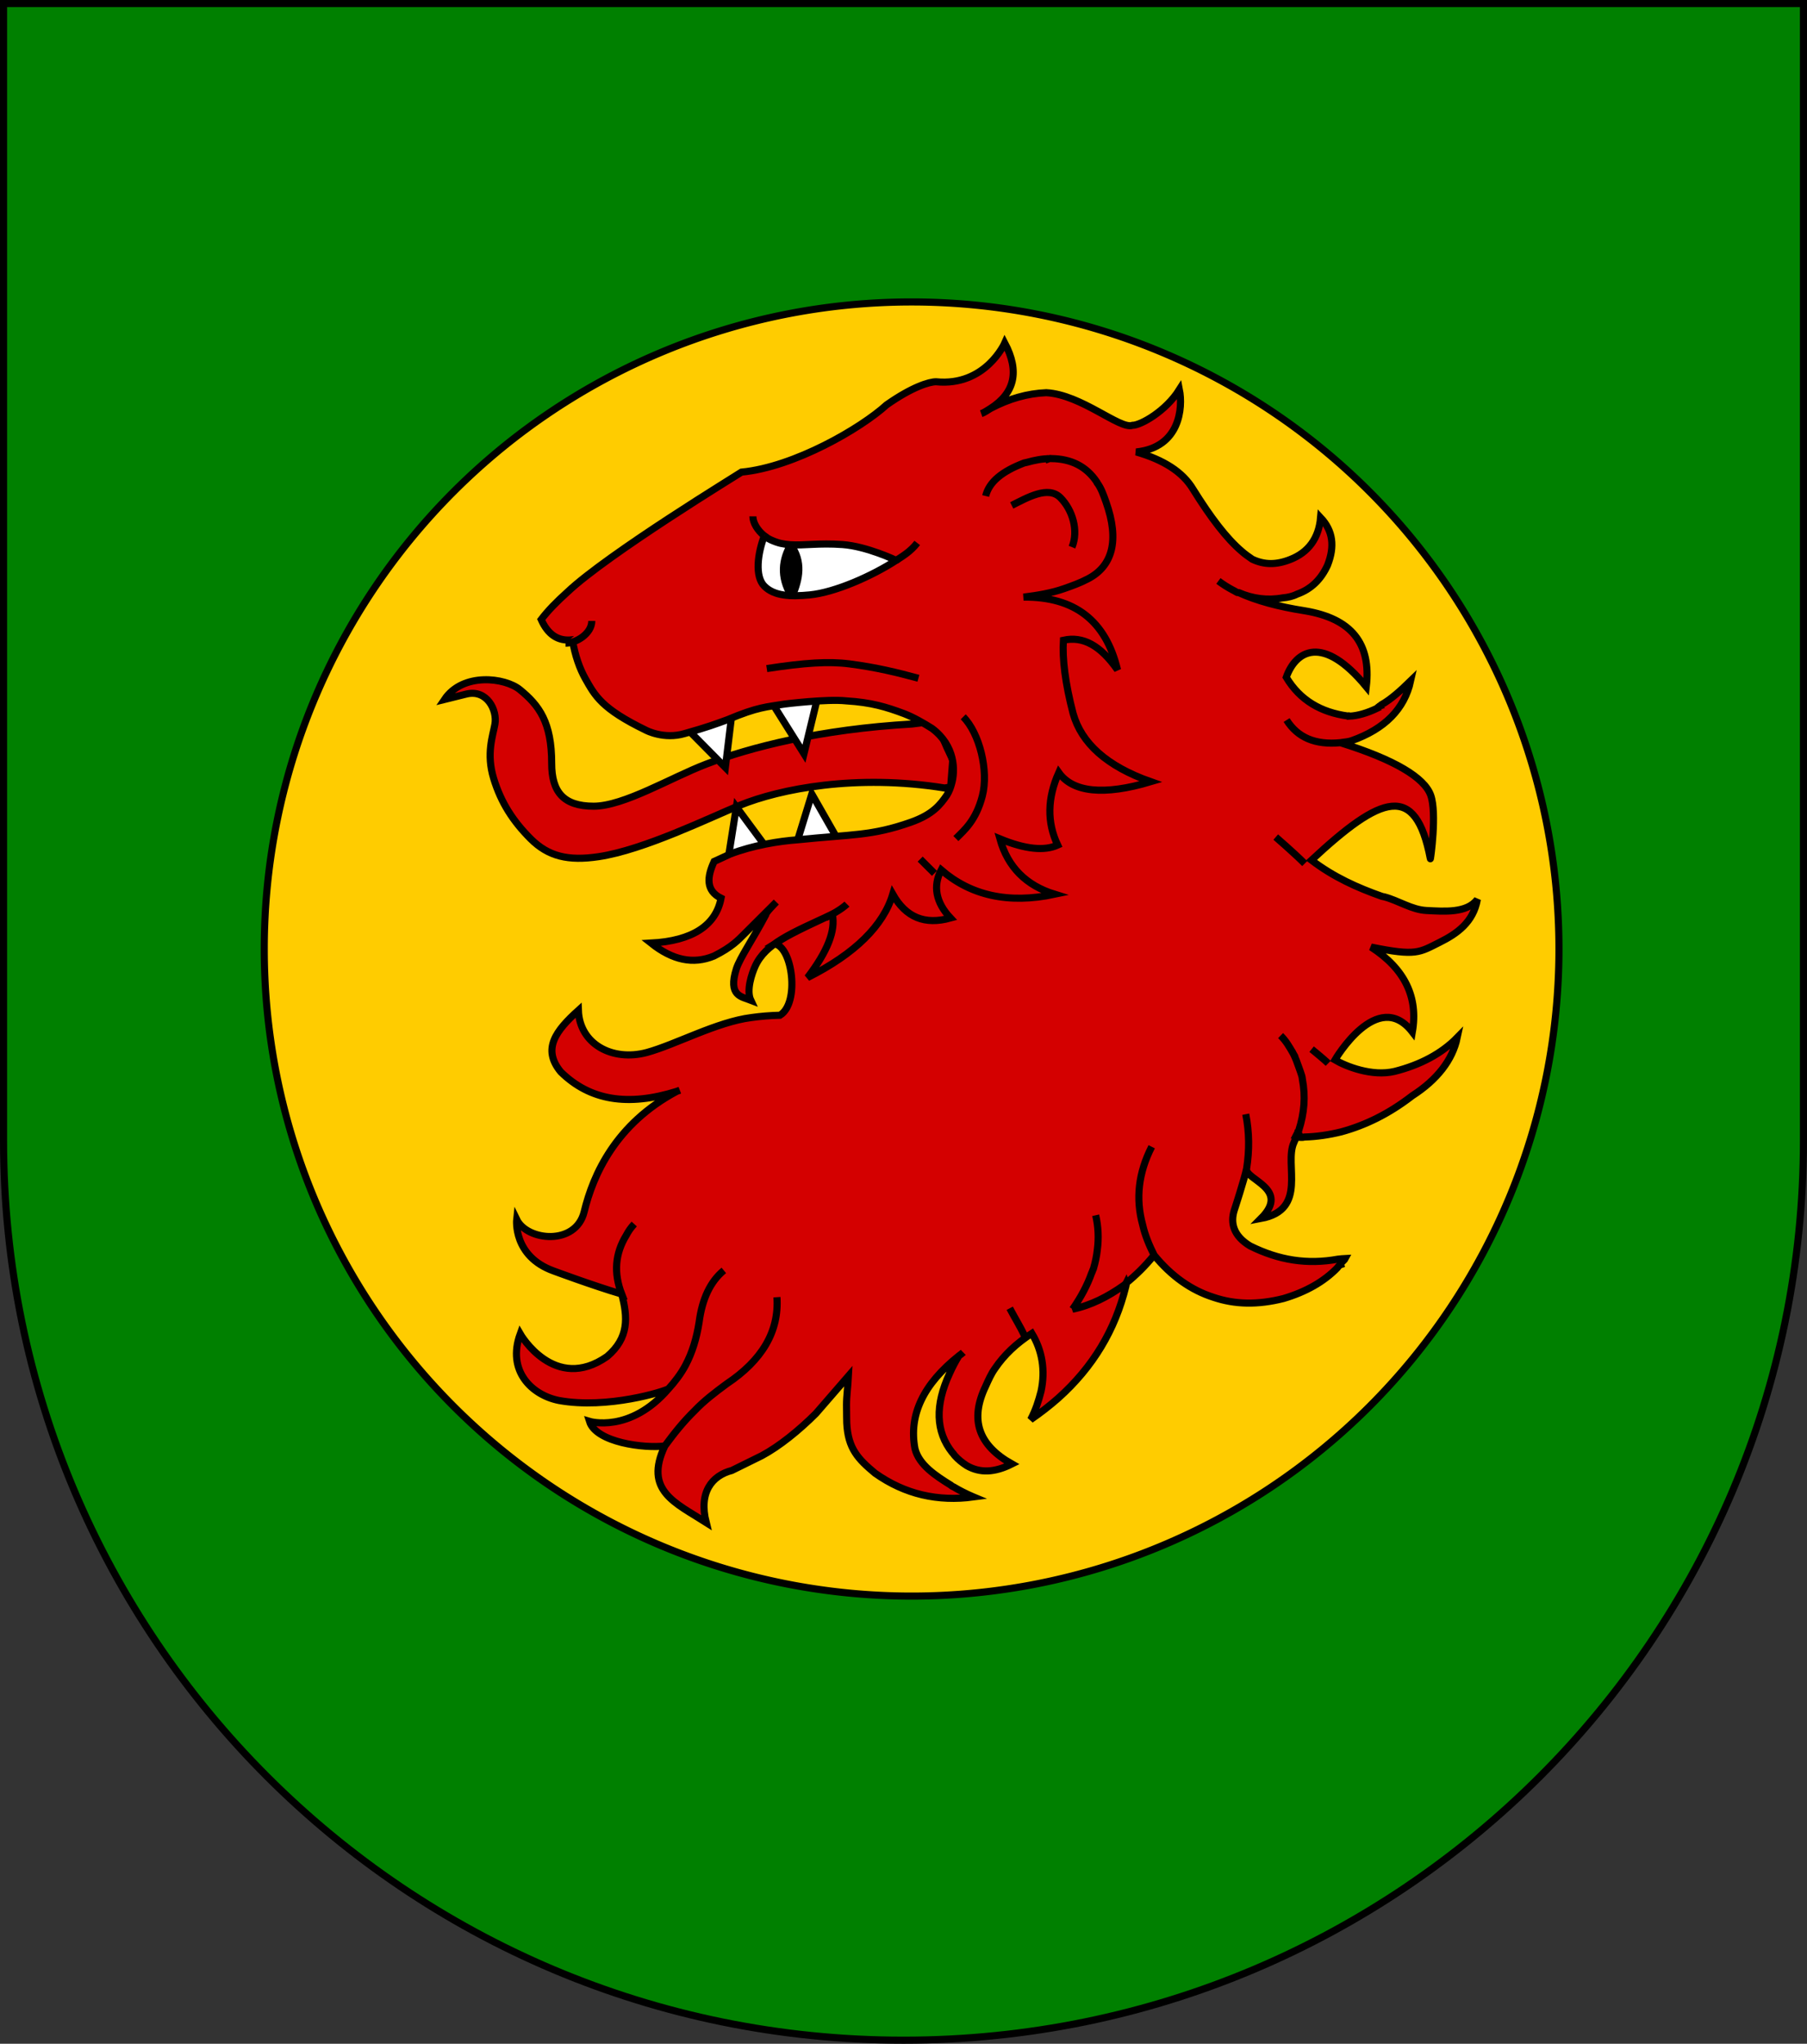
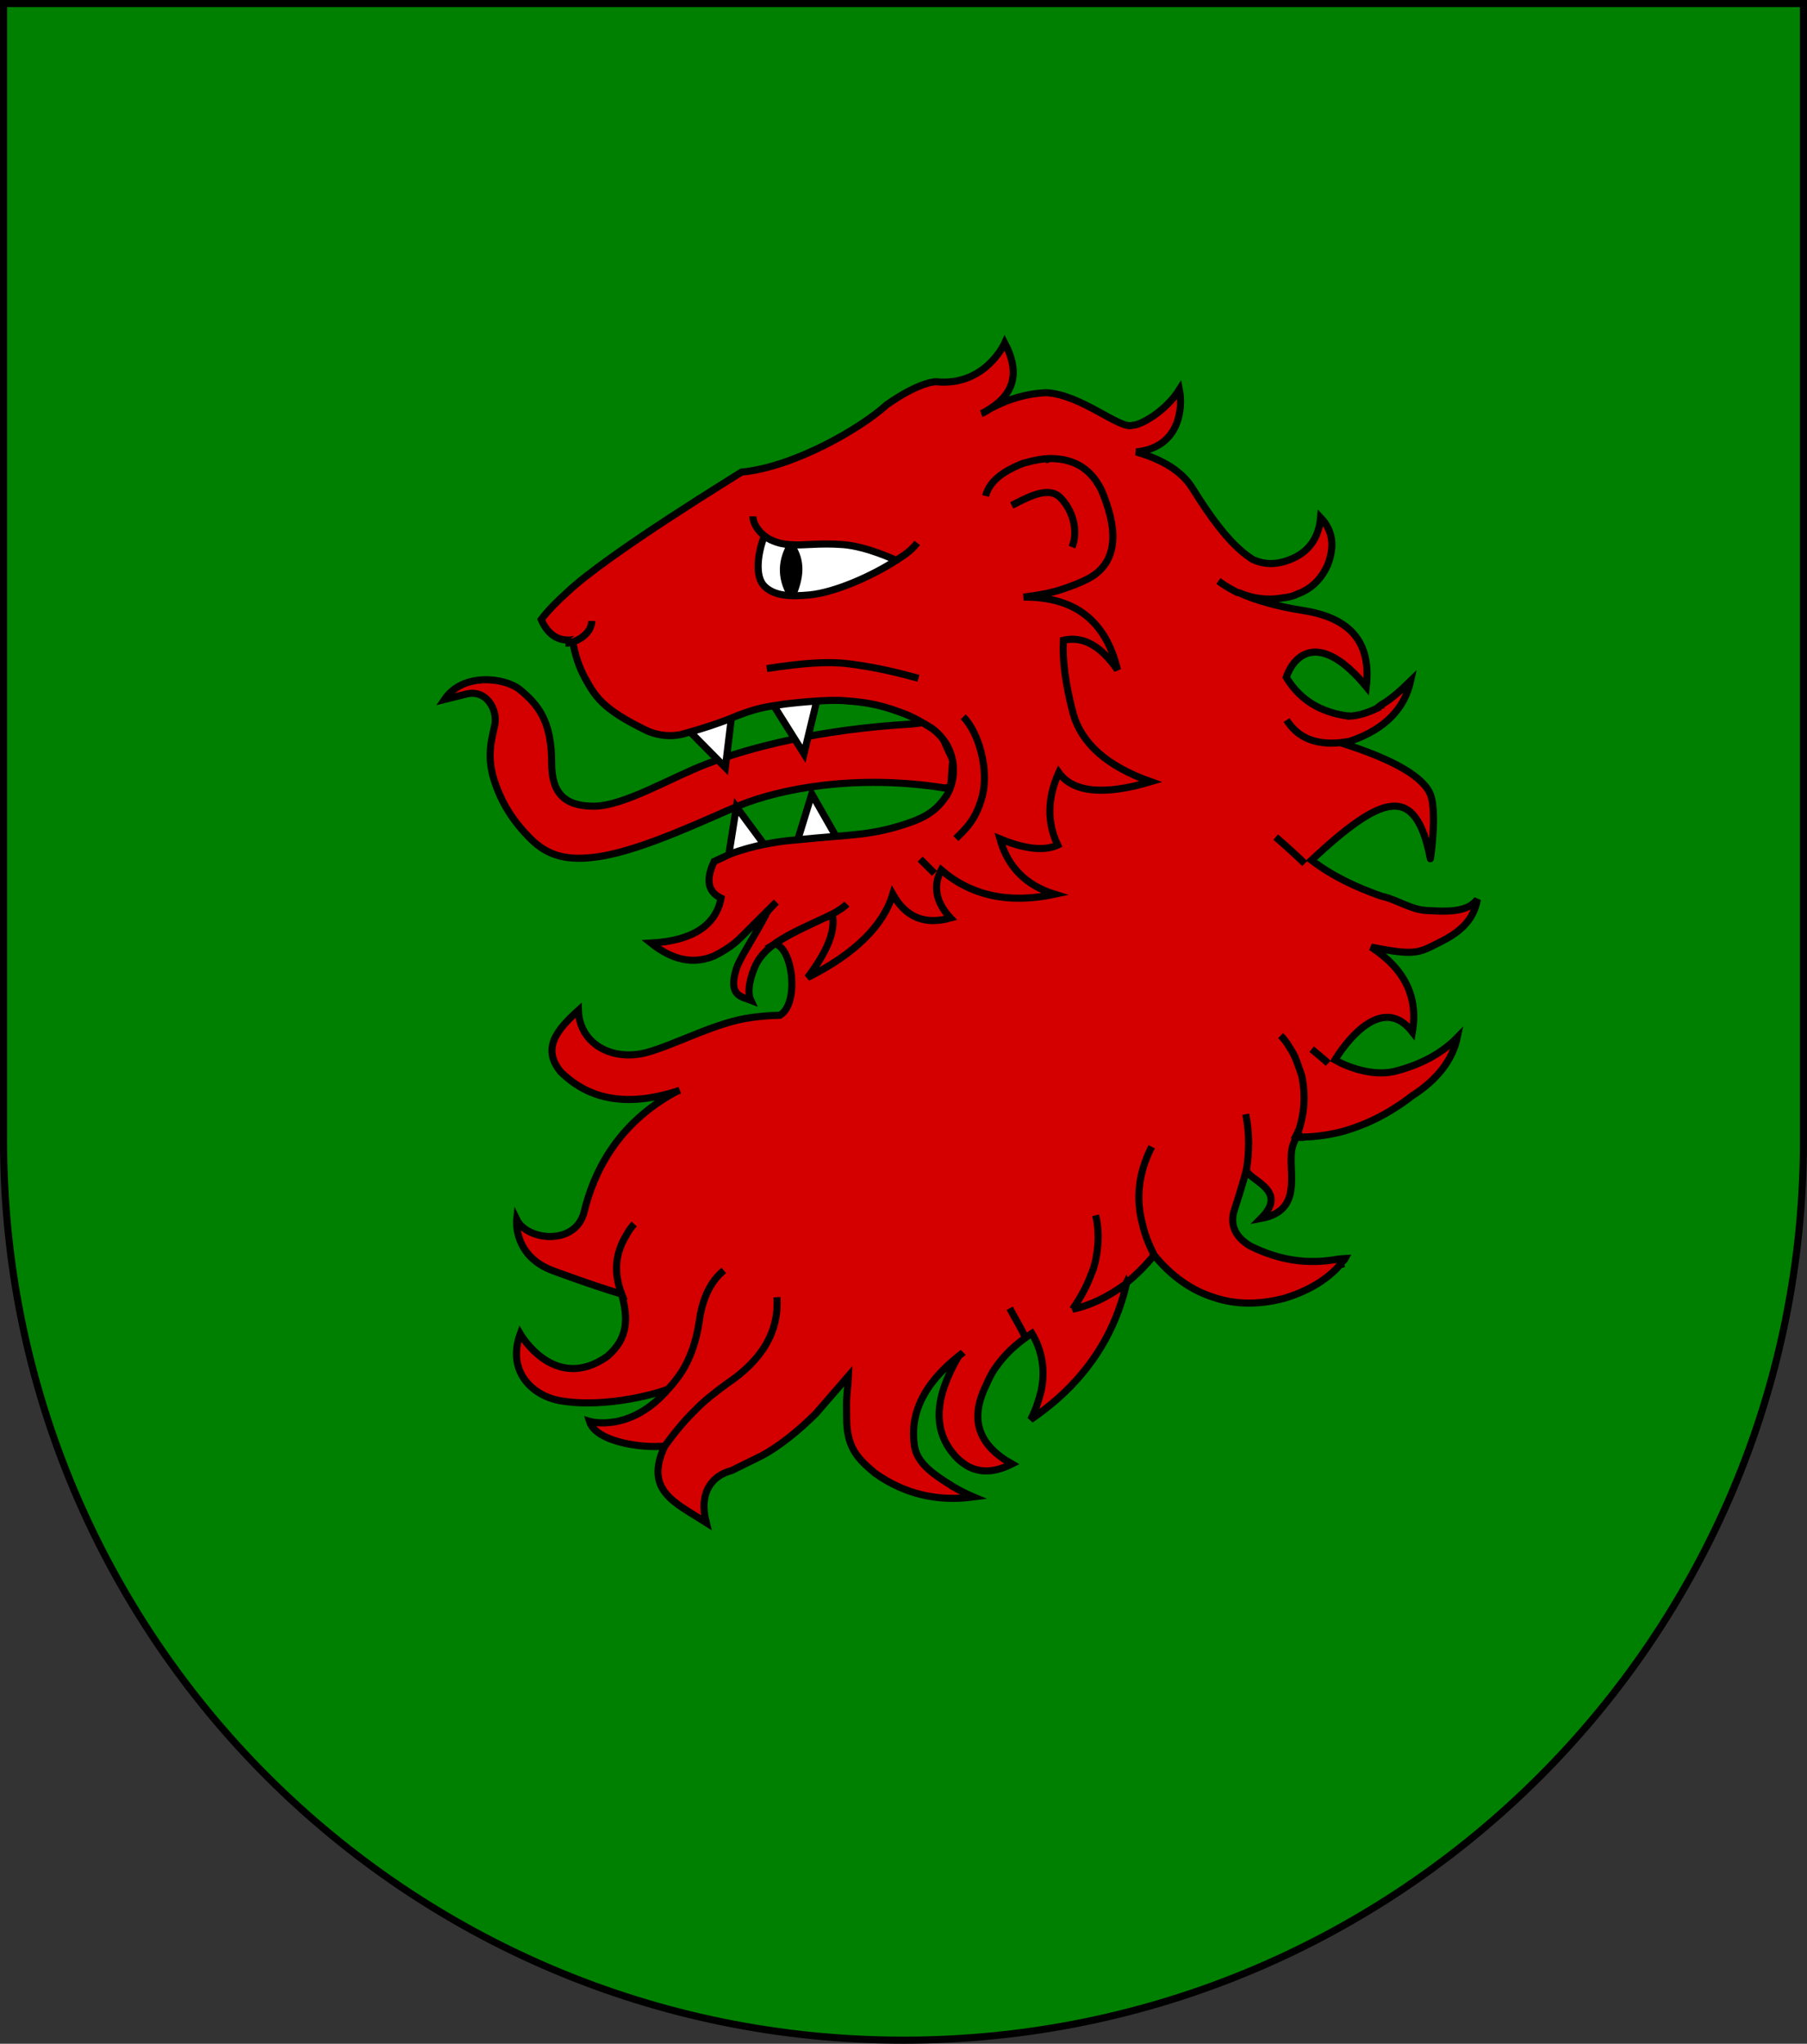
<svg xmlns="http://www.w3.org/2000/svg" xmlns:ns1="http://www.inkscape.org/namespaces/inkscape" xmlns:ns2="http://sodipodi.sourceforge.net/DTD/sodipodi-0.dtd" xmlns:ns3="http://ns.adobe.com/AdobeIllustrator/10.0/" width="763" height="863" id="svg2" version="1.1" ns1:version="0.46" ns2:docname="Wappen Familie Bregelsaum-Berg.svg" ns2:version="0.32" ns1:output_extension="org.inkscape.output.svg.inkscape">
  <rect width="100%" height="100%" fill="#333333" stroke="none" />
  <defs id="defs4">
    <ns1:perspective ns2:type="inkscape:persp3d" ns1:vp_x="0 : 526.18109 : 1" ns1:vp_y="0 : 1000 : 0" ns1:vp_z="744.09448 : 526.18109 : 1" ns1:persp3d-origin="372.04724 : 350.78739 : 1" id="perspective10" />
    <ns1:perspective id="perspective2828" ns1:persp3d-origin="0.5 : 0.33333333 : 1" ns1:vp_z="1 : 0.5 : 1" ns1:vp_y="0 : 1000 : 0" ns1:vp_x="0 : 0.5 : 1" ns2:type="inkscape:persp3d" />
    <ns1:perspective id="perspective2828-7" ns1:persp3d-origin="0.5 : 0.33333333 : 1" ns1:vp_z="1 : 0.5 : 1" ns1:vp_y="0 : 1000 : 0" ns1:vp_x="0 : 0.5 : 1" ns2:type="inkscape:persp3d" />
    <ns1:perspective id="perspective3640" ns1:persp3d-origin="0.5 : 0.33333333 : 1" ns1:vp_z="1 : 0.5 : 1" ns1:vp_y="0 : 1000 : 0" ns1:vp_x="0 : 0.5 : 1" ns2:type="inkscape:persp3d" />
    <ns1:perspective id="perspective3670" ns1:persp3d-origin="0.5 : 0.33333333 : 1" ns1:vp_z="1 : 0.5 : 1" ns1:vp_y="0 : 1000 : 0" ns1:vp_x="0 : 0.5 : 1" ns2:type="inkscape:persp3d" />
    <ns1:perspective id="perspective3693" ns1:persp3d-origin="0.5 : 0.33333333 : 1" ns1:vp_z="1 : 0.5 : 1" ns1:vp_y="0 : 1000 : 0" ns1:vp_x="0 : 0.5 : 1" ns2:type="inkscape:persp3d" />
    <ns1:perspective id="perspective3720" ns1:persp3d-origin="0.5 : 0.33333333 : 1" ns1:vp_z="1 : 0.5 : 1" ns1:vp_y="0 : 1000 : 0" ns1:vp_x="0 : 0.5 : 1" ns2:type="inkscape:persp3d" />
    <ns1:perspective id="perspective3747" ns1:persp3d-origin="0.5 : 0.33333333 : 1" ns1:vp_z="1 : 0.5 : 1" ns1:vp_y="0 : 1000 : 0" ns1:vp_x="0 : 0.5 : 1" ns2:type="inkscape:persp3d" />
    <ns1:perspective id="perspective3763" ns1:persp3d-origin="0.5 : 0.33333333 : 1" ns1:vp_z="1 : 0.5 : 1" ns1:vp_y="0 : 1000 : 0" ns1:vp_x="0 : 0.5 : 1" ns2:type="inkscape:persp3d" />
    <ns1:perspective id="perspective3792" ns1:persp3d-origin="0.5 : 0.33333333 : 1" ns1:vp_z="1 : 0.5 : 1" ns1:vp_y="0 : 1000 : 0" ns1:vp_x="0 : 0.5 : 1" ns2:type="inkscape:persp3d" />
    <ns1:perspective id="perspective3814" ns1:persp3d-origin="0.5 : 0.33333333 : 1" ns1:vp_z="1 : 0.5 : 1" ns1:vp_y="0 : 1000 : 0" ns1:vp_x="0 : 0.5 : 1" ns2:type="inkscape:persp3d" />
    <ns1:perspective id="perspective3841" ns1:persp3d-origin="0.5 : 0.33333333 : 1" ns1:vp_z="1 : 0.5 : 1" ns1:vp_y="0 : 1000 : 0" ns1:vp_x="0 : 0.5 : 1" ns2:type="inkscape:persp3d" />
    <ns1:perspective id="perspective3841-5" ns1:persp3d-origin="0.5 : 0.33333333 : 1" ns1:vp_z="1 : 0.5 : 1" ns1:vp_y="0 : 1000 : 0" ns1:vp_x="0 : 0.5 : 1" ns2:type="inkscape:persp3d" />
    <ns1:perspective id="perspective3872" ns1:persp3d-origin="0.5 : 0.33333333 : 1" ns1:vp_z="1 : 0.5 : 1" ns1:vp_y="0 : 1000 : 0" ns1:vp_x="0 : 0.5 : 1" ns2:type="inkscape:persp3d" />
    <ns1:perspective id="perspective3898" ns1:persp3d-origin="0.5 : 0.33333333 : 1" ns1:vp_z="1 : 0.5 : 1" ns1:vp_y="0 : 1000 : 0" ns1:vp_x="0 : 0.5 : 1" ns2:type="inkscape:persp3d" />
    <ns1:perspective id="perspective3920" ns1:persp3d-origin="0.5 : 0.33333333 : 1" ns1:vp_z="1 : 0.5 : 1" ns1:vp_y="0 : 1000 : 0" ns1:vp_x="0 : 0.5 : 1" ns2:type="inkscape:persp3d" />
    <ns1:perspective id="perspective2860" ns1:persp3d-origin="0.5 : 0.33333333 : 1" ns1:vp_z="1 : 0.5 : 1" ns1:vp_y="0 : 1000 : 0" ns1:vp_x="0 : 0.5 : 1" ns2:type="inkscape:persp3d" />
    <ns1:perspective id="perspective3672" ns1:persp3d-origin="0.5 : 0.33333333 : 1" ns1:vp_z="1 : 0.5 : 1" ns1:vp_y="0 : 1000 : 0" ns1:vp_x="0 : 0.5 : 1" ns2:type="inkscape:persp3d" />
    <ns1:perspective id="perspective3695" ns1:persp3d-origin="0.5 : 0.33333333 : 1" ns1:vp_z="1 : 0.5 : 1" ns1:vp_y="0 : 1000 : 0" ns1:vp_x="0 : 0.5 : 1" ns2:type="inkscape:persp3d" />
    <ns1:perspective id="perspective3261" ns1:persp3d-origin="0.5 : 0.33333333 : 1" ns1:vp_z="1 : 0.5 : 1" ns1:vp_y="0 : 1000 : 0" ns1:vp_x="0 : 0.5 : 1" ns2:type="inkscape:persp3d" />
    <ns1:perspective id="perspective2828-1" ns1:persp3d-origin="0.5 : 0.33333333 : 1" ns1:vp_z="1 : 0.5 : 1" ns1:vp_y="0 : 1000 : 0" ns1:vp_x="0 : 0.5 : 1" ns2:type="inkscape:persp3d" />
    <ns1:perspective id="perspective3652" ns1:persp3d-origin="0.5 : 0.33333333 : 1" ns1:vp_z="1 : 0.5 : 1" ns1:vp_y="0 : 1000 : 0" ns1:vp_x="0 : 0.5 : 1" ns2:type="inkscape:persp3d" />
    <ns1:perspective id="perspective3652-2" ns1:persp3d-origin="0.5 : 0.33333333 : 1" ns1:vp_z="1 : 0.5 : 1" ns1:vp_y="0 : 1000 : 0" ns1:vp_x="0 : 0.5 : 1" ns2:type="inkscape:persp3d" />
    <ns1:perspective id="perspective3652-5" ns1:persp3d-origin="0.5 : 0.33333333 : 1" ns1:vp_z="1 : 0.5 : 1" ns1:vp_y="0 : 1000 : 0" ns1:vp_x="0 : 0.5 : 1" ns2:type="inkscape:persp3d" />
    <ns1:perspective id="perspective3727" ns1:persp3d-origin="0.5 : 0.33333333 : 1" ns1:vp_z="1 : 0.5 : 1" ns1:vp_y="0 : 1000 : 0" ns1:vp_x="0 : 0.5 : 1" ns2:type="inkscape:persp3d" />
    <ns1:perspective id="perspective3843" ns1:persp3d-origin="0.5 : 0.33333333 : 1" ns1:vp_z="1 : 0.5 : 1" ns1:vp_y="0 : 1000 : 0" ns1:vp_x="0 : 0.5 : 1" ns2:type="inkscape:persp3d" />
    <ns1:perspective id="perspective3970" ns1:persp3d-origin="0.5 : 0.33333333 : 1" ns1:vp_z="1 : 0.5 : 1" ns1:vp_y="0 : 1000 : 0" ns1:vp_x="0 : 0.5 : 1" ns2:type="inkscape:persp3d" />
    <ns1:perspective id="perspective4007" ns1:persp3d-origin="0.5 : 0.33333333 : 1" ns1:vp_z="1 : 0.5 : 1" ns1:vp_y="0 : 1000 : 0" ns1:vp_x="0 : 0.5 : 1" ns2:type="inkscape:persp3d" />
    <ns1:perspective id="perspective4062" ns1:persp3d-origin="0.5 : 0.33333333 : 1" ns1:vp_z="1 : 0.5 : 1" ns1:vp_y="0 : 1000 : 0" ns1:vp_x="0 : 0.5 : 1" ns2:type="inkscape:persp3d" />
    <ns1:perspective id="perspective4153" ns1:persp3d-origin="0.5 : 0.33333333 : 1" ns1:vp_z="1 : 0.5 : 1" ns1:vp_y="0 : 1000 : 0" ns1:vp_x="0 : 0.5 : 1" ns2:type="inkscape:persp3d" />
    <ns1:perspective id="perspective4316" ns1:persp3d-origin="0.5 : 0.33333333 : 1" ns1:vp_z="1 : 0.5 : 1" ns1:vp_y="0 : 1000 : 0" ns1:vp_x="0 : 0.5 : 1" ns2:type="inkscape:persp3d" />
    <ns1:perspective id="perspective4316-9" ns1:persp3d-origin="0.5 : 0.33333333 : 1" ns1:vp_z="1 : 0.5 : 1" ns1:vp_y="0 : 1000 : 0" ns1:vp_x="0 : 0.5 : 1" ns2:type="inkscape:persp3d" />
    <ns1:perspective id="perspective3098" ns1:persp3d-origin="0.5 : 0.33333333 : 1" ns1:vp_z="1 : 0.5 : 1" ns1:vp_y="0 : 1000 : 0" ns1:vp_x="0 : 0.5 : 1" ns2:type="inkscape:persp3d" />
    <ns1:perspective id="perspective3122" ns1:persp3d-origin="0.5 : 0.33333333 : 1" ns1:vp_z="1 : 0.5 : 1" ns1:vp_y="0 : 1000 : 0" ns1:vp_x="0 : 0.5 : 1" ns2:type="inkscape:persp3d" />
    <ns1:perspective id="perspective3146" ns1:persp3d-origin="0.5 : 0.33333333 : 1" ns1:vp_z="1 : 0.5 : 1" ns1:vp_y="0 : 1000 : 0" ns1:vp_x="0 : 0.5 : 1" ns2:type="inkscape:persp3d" />
    <ns1:perspective id="perspective3146-0" ns1:persp3d-origin="0.5 : 0.33333333 : 1" ns1:vp_z="1 : 0.5 : 1" ns1:vp_y="0 : 1000 : 0" ns1:vp_x="0 : 0.5 : 1" ns2:type="inkscape:persp3d" />
    <ns1:perspective id="perspective3177" ns1:persp3d-origin="0.5 : 0.33333333 : 1" ns1:vp_z="1 : 0.5 : 1" ns1:vp_y="0 : 1000 : 0" ns1:vp_x="0 : 0.5 : 1" ns2:type="inkscape:persp3d" />
    <ns1:perspective id="perspective3177-8" ns1:persp3d-origin="0.5 : 0.33333333 : 1" ns1:vp_z="1 : 0.5 : 1" ns1:vp_y="0 : 1000 : 0" ns1:vp_x="0 : 0.5 : 1" ns2:type="inkscape:persp3d" />
    <ns1:perspective id="perspective3208" ns1:persp3d-origin="0.5 : 0.33333333 : 1" ns1:vp_z="1 : 0.5 : 1" ns1:vp_y="0 : 1000 : 0" ns1:vp_x="0 : 0.5 : 1" ns2:type="inkscape:persp3d" />
    <ns1:perspective id="perspective3208-4" ns1:persp3d-origin="0.5 : 0.33333333 : 1" ns1:vp_z="1 : 0.5 : 1" ns1:vp_y="0 : 1000 : 0" ns1:vp_x="0 : 0.5 : 1" ns2:type="inkscape:persp3d" />
    <ns1:perspective id="perspective3208-5" ns1:persp3d-origin="0.5 : 0.33333333 : 1" ns1:vp_z="1 : 0.5 : 1" ns1:vp_y="0 : 1000 : 0" ns1:vp_x="0 : 0.5 : 1" ns2:type="inkscape:persp3d" />
    <ns1:perspective id="perspective3706" ns1:persp3d-origin="0.5 : 0.33333333 : 1" ns1:vp_z="1 : 0.5 : 1" ns1:vp_y="0 : 1000 : 0" ns1:vp_x="0 : 0.5 : 1" ns2:type="inkscape:persp3d" />
    <ns1:perspective id="perspective3728" ns1:persp3d-origin="0.5 : 0.33333333 : 1" ns1:vp_z="1 : 0.5 : 1" ns1:vp_y="0 : 1000 : 0" ns1:vp_x="0 : 0.5 : 1" ns2:type="inkscape:persp3d" />
    <ns1:perspective id="perspective3750" ns1:persp3d-origin="0.5 : 0.33333333 : 1" ns1:vp_z="1 : 0.5 : 1" ns1:vp_y="0 : 1000 : 0" ns1:vp_x="0 : 0.5 : 1" ns2:type="inkscape:persp3d" />
    <ns1:perspective id="perspective3778" ns1:persp3d-origin="0.5 : 0.33333333 : 1" ns1:vp_z="1 : 0.5 : 1" ns1:vp_y="0 : 1000 : 0" ns1:vp_x="0 : 0.5 : 1" ns2:type="inkscape:persp3d" />
    <ns1:perspective id="perspective3800" ns1:persp3d-origin="0.5 : 0.33333333 : 1" ns1:vp_z="1 : 0.5 : 1" ns1:vp_y="0 : 1000 : 0" ns1:vp_x="0 : 0.5 : 1" ns2:type="inkscape:persp3d" />
    <ns1:perspective id="perspective3837" ns1:persp3d-origin="0.5 : 0.33333333 : 1" ns1:vp_z="1 : 0.5 : 1" ns1:vp_y="0 : 1000 : 0" ns1:vp_x="0 : 0.5 : 1" ns2:type="inkscape:persp3d" />
    <ns1:perspective id="perspective3904" ns1:persp3d-origin="0.5 : 0.33333333 : 1" ns1:vp_z="1 : 0.5 : 1" ns1:vp_y="0 : 1000 : 0" ns1:vp_x="0 : 0.5 : 1" ns2:type="inkscape:persp3d" />
    <ns1:perspective id="perspective3904-4" ns1:persp3d-origin="0.5 : 0.33333333 : 1" ns1:vp_z="1 : 0.5 : 1" ns1:vp_y="0 : 1000 : 0" ns1:vp_x="0 : 0.5 : 1" ns2:type="inkscape:persp3d" />
    <ns1:perspective id="perspective3904-3" ns1:persp3d-origin="0.5 : 0.33333333 : 1" ns1:vp_z="1 : 0.5 : 1" ns1:vp_y="0 : 1000 : 0" ns1:vp_x="0 : 0.5 : 1" ns2:type="inkscape:persp3d" />
    <ns1:perspective id="perspective3953" ns1:persp3d-origin="0.5 : 0.33333333 : 1" ns1:vp_z="1 : 0.5 : 1" ns1:vp_y="0 : 1000 : 0" ns1:vp_x="0 : 0.5 : 1" ns2:type="inkscape:persp3d" />
    <ns1:perspective id="perspective3975" ns1:persp3d-origin="0.5 : 0.33333333 : 1" ns1:vp_z="1 : 0.5 : 1" ns1:vp_y="0 : 1000 : 0" ns1:vp_x="0 : 0.5 : 1" ns2:type="inkscape:persp3d" />
    <ns1:perspective id="perspective3975-8" ns1:persp3d-origin="0.5 : 0.33333333 : 1" ns1:vp_z="1 : 0.5 : 1" ns1:vp_y="0 : 1000 : 0" ns1:vp_x="0 : 0.5 : 1" ns2:type="inkscape:persp3d" />
    <ns1:perspective id="perspective3975-7" ns1:persp3d-origin="0.5 : 0.33333333 : 1" ns1:vp_z="1 : 0.5 : 1" ns1:vp_y="0 : 1000 : 0" ns1:vp_x="0 : 0.5 : 1" ns2:type="inkscape:persp3d" />
    <ns1:perspective id="perspective2858" ns1:persp3d-origin="0.5 : 0.33333333 : 1" ns1:vp_z="1 : 0.5 : 1" ns1:vp_y="0 : 1000 : 0" ns1:vp_x="0 : 0.5 : 1" ns2:type="inkscape:persp3d" />
    <ns1:perspective id="perspective4105" ns1:persp3d-origin="0.5 : 0.33333333 : 1" ns1:vp_z="1 : 0.5 : 1" ns1:vp_y="0 : 1000 : 0" ns1:vp_x="0 : 0.5 : 1" ns2:type="inkscape:persp3d" />
    <ns1:perspective id="perspective4123" ns1:persp3d-origin="0.5 : 0.33333333 : 1" ns1:vp_z="1 : 0.5 : 1" ns1:vp_y="0 : 1000 : 0" ns1:vp_x="0 : 0.5 : 1" ns2:type="inkscape:persp3d" />
    <ns1:perspective id="perspective4137" ns1:persp3d-origin="0.5 : 0.33333333 : 1" ns1:vp_z="1 : 0.5 : 1" ns1:vp_y="0 : 1000 : 0" ns1:vp_x="0 : 0.5 : 1" ns2:type="inkscape:persp3d" />
    <ns1:perspective id="perspective4151" ns1:persp3d-origin="0.5 : 0.33333333 : 1" ns1:vp_z="1 : 0.5 : 1" ns1:vp_y="0 : 1000 : 0" ns1:vp_x="0 : 0.5 : 1" ns2:type="inkscape:persp3d" />
    <ns1:perspective id="perspective4165" ns1:persp3d-origin="0.5 : 0.33333333 : 1" ns1:vp_z="1 : 0.5 : 1" ns1:vp_y="0 : 1000 : 0" ns1:vp_x="0 : 0.5 : 1" ns2:type="inkscape:persp3d" />
    <ns1:perspective id="perspective4904" ns1:persp3d-origin="0.5 : 0.33333333 : 1" ns1:vp_z="1 : 0.5 : 1" ns1:vp_y="0 : 1000 : 0" ns1:vp_x="0 : 0.5 : 1" ns2:type="inkscape:persp3d" />
    <filter id="filter3021-3" ns1:label="Specular light" ns1:menu="ABCs" ns1:menu-tooltip="Basic specular bevel to use for building textures" color-interpolation-filters="sRGB">
      <feGaussianBlur id="feGaussianBlur3023-4" result="result0" in="SourceAlpha" stdDeviation="6" />
      <feSpecularLighting id="feSpecularLighting3025-4" specularExponent="25" specularConstant="1" surfaceScale="10" lighting-color="#ffffff" result="result1" in="result0">
        <feDistantLight id="feDistantLight3027-6" azimuth="235" elevation="45" />
      </feSpecularLighting>
      <feComposite k4="0" k1="0" id="feComposite3029-0" in2="result1" k3="1" k2="1" operator="arithmetic" result="result4" in="SourceGraphic" />
      <feComposite id="feComposite3031-6" in2="SourceAlpha" operator="in" result="result2" in="result4" />
    </filter>
    <filter id="filter3021" ns1:label="Specular light" ns1:menu="ABCs" ns1:menu-tooltip="Basic specular bevel to use for building textures" color-interpolation-filters="sRGB">
      <feGaussianBlur id="feGaussianBlur3023" result="result0" in="SourceAlpha" stdDeviation="6" />
      <feSpecularLighting id="feSpecularLighting3025" specularExponent="25" specularConstant="1" surfaceScale="10" lighting-color="#ffffff" result="result1" in="result0">
        <feDistantLight id="feDistantLight3027" azimuth="235" elevation="45" />
      </feSpecularLighting>
      <feComposite k4="0" k1="0" id="feComposite3029" in2="result1" k3="1" k2="1" operator="arithmetic" result="result4" in="SourceGraphic" />
      <feComposite id="feComposite3031" in2="SourceAlpha" operator="in" result="result2" in="result4" />
    </filter>
    <filter id="filter2820-0" ns1:label="Specular light" ns1:menu="ABCs" ns1:menu-tooltip="Basic specular bevel to use for building textures" color-interpolation-filters="sRGB">
      <feGaussianBlur id="feGaussianBlur2822-9" result="result0" in="SourceAlpha" stdDeviation="6" />
      <feSpecularLighting id="feSpecularLighting2824-00" specularExponent="25" specularConstant="1" surfaceScale="10" lighting-color="#ffffff" result="result1" in="result0">
        <feDistantLight id="feDistantLight2826-61" azimuth="235" elevation="45" />
      </feSpecularLighting>
      <feComposite k4="0" k1="0" id="feComposite2828-3" in2="result1" k3="1" k2="1" operator="arithmetic" result="result4" in="SourceGraphic" />
      <feComposite id="feComposite2830-8" in2="SourceAlpha" operator="in" result="result2" in="result4" />
    </filter>
    <filter id="filter2820-8" ns1:label="Specular light" ns1:menu="ABCs" ns1:menu-tooltip="Basic specular bevel to use for building textures" color-interpolation-filters="sRGB">
      <feGaussianBlur id="feGaussianBlur2822-65" result="result0" in="SourceAlpha" stdDeviation="6" />
      <feSpecularLighting id="feSpecularLighting2824-0" specularExponent="25" specularConstant="1" surfaceScale="10" lighting-color="#ffffff" result="result1" in="result0">
        <feDistantLight id="feDistantLight2826-28" azimuth="235" elevation="45" />
      </feSpecularLighting>
      <feComposite k4="0" k1="0" id="feComposite2828-60" in2="result1" k3="1" k2="1" operator="arithmetic" result="result4" in="SourceGraphic" />
      <feComposite id="feComposite2830-24" in2="SourceAlpha" operator="in" result="result2" in="result4" />
    </filter>
    <filter id="filter2820-3" ns1:label="Specular light" ns1:menu="ABCs" ns1:menu-tooltip="Basic specular bevel to use for building textures" color-interpolation-filters="sRGB">
      <feGaussianBlur id="feGaussianBlur2822-8" result="result0" in="SourceAlpha" stdDeviation="6" />
      <feSpecularLighting id="feSpecularLighting2824-74" specularExponent="25" specularConstant="1" surfaceScale="10" lighting-color="#ffffff" result="result1" in="result0">
        <feDistantLight id="feDistantLight2826-2" azimuth="235" elevation="45" />
      </feSpecularLighting>
      <feComposite k4="0" k1="0" id="feComposite2828-7" in2="result1" k3="1" k2="1" operator="arithmetic" result="result4" in="SourceGraphic" />
      <feComposite id="feComposite2830-79" in2="SourceAlpha" operator="in" result="result2" in="result4" />
    </filter>
    <filter id="filter2820-9" ns1:label="Specular light" ns1:menu="ABCs" ns1:menu-tooltip="Basic specular bevel to use for building textures" color-interpolation-filters="sRGB">
      <feGaussianBlur id="feGaussianBlur2822-5" result="result0" in="SourceAlpha" stdDeviation="6" />
      <feSpecularLighting id="feSpecularLighting2824-43" specularExponent="25" specularConstant="1" surfaceScale="10" lighting-color="#ffffff" result="result1" in="result0">
        <feDistantLight id="feDistantLight2826-1" azimuth="235" elevation="45" />
      </feSpecularLighting>
      <feComposite k4="0" k1="0" id="feComposite2828-2" in2="result1" k3="1" k2="1" operator="arithmetic" result="result4" in="SourceGraphic" />
      <feComposite id="feComposite2830-3" in2="SourceAlpha" operator="in" result="result2" in="result4" />
    </filter>
    <filter id="filter2820-21" ns1:label="Specular light" ns1:menu="ABCs" ns1:menu-tooltip="Basic specular bevel to use for building textures" color-interpolation-filters="sRGB">
      <feGaussianBlur id="feGaussianBlur2822-6" result="result0" in="SourceAlpha" stdDeviation="6" />
      <feSpecularLighting id="feSpecularLighting2824-8" specularExponent="25" specularConstant="1" surfaceScale="10" lighting-color="#ffffff" result="result1" in="result0">
        <feDistantLight id="feDistantLight2826-57" azimuth="235" elevation="45" />
      </feSpecularLighting>
      <feComposite k4="0" k1="0" id="feComposite2828-6" in2="result1" k3="1" k2="1" operator="arithmetic" result="result4" in="SourceGraphic" />
      <feComposite id="feComposite2830-1" in2="SourceAlpha" operator="in" result="result2" in="result4" />
    </filter>
    <filter id="filter2820-5" ns1:label="Specular light" ns1:menu="ABCs" ns1:menu-tooltip="Basic specular bevel to use for building textures" color-interpolation-filters="sRGB">
      <feGaussianBlur id="feGaussianBlur2822-2" result="result0" in="SourceAlpha" stdDeviation="6" />
      <feSpecularLighting id="feSpecularLighting2824-7" specularExponent="25" specularConstant="1" surfaceScale="10" lighting-color="#ffffff" result="result1" in="result0">
        <feDistantLight id="feDistantLight2826-6" azimuth="235" elevation="45" />
      </feSpecularLighting>
      <feComposite k4="0" k1="0" id="feComposite2828-14" in2="result1" k3="1" k2="1" operator="arithmetic" result="result4" in="SourceGraphic" />
      <feComposite id="feComposite2830-2" in2="SourceAlpha" operator="in" result="result2" in="result4" />
    </filter>
    <filter id="filter2820-2" ns1:label="Specular light" ns1:menu="ABCs" ns1:menu-tooltip="Basic specular bevel to use for building textures" color-interpolation-filters="sRGB">
      <feGaussianBlur id="feGaussianBlur2822-4" result="result0" in="SourceAlpha" stdDeviation="6" />
      <feSpecularLighting id="feSpecularLighting2824-5" specularExponent="25" specularConstant="1" surfaceScale="10" lighting-color="#ffffff" result="result1" in="result0">
        <feDistantLight id="feDistantLight2826-5" azimuth="235" elevation="45" />
      </feSpecularLighting>
      <feComposite k4="0" k1="0" id="feComposite2828-1" in2="result1" k3="1" k2="1" operator="arithmetic" result="result4" in="SourceGraphic" />
      <feComposite id="feComposite2830-7" in2="SourceAlpha" operator="in" result="result2" in="result4" />
    </filter>
    <filter id="filter2820-1" ns1:label="Specular light" ns1:menu="ABCs" ns1:menu-tooltip="Basic specular bevel to use for building textures" color-interpolation-filters="sRGB">
      <feGaussianBlur id="feGaussianBlur2822-7" result="result0" in="SourceAlpha" stdDeviation="6" />
      <feSpecularLighting id="feSpecularLighting2824-4" specularExponent="25" specularConstant="1" surfaceScale="10" lighting-color="#ffffff" result="result1" in="result0">
        <feDistantLight id="feDistantLight2826-0" azimuth="235" elevation="45" />
      </feSpecularLighting>
      <feComposite k4="0" k1="0" id="feComposite2828-9" in2="result1" k3="1" k2="1" operator="arithmetic" result="result4" in="SourceGraphic" />
      <feComposite id="feComposite2830-4" in2="SourceAlpha" operator="in" result="result2" in="result4" />
    </filter>
    <filter id="filter2820" ns1:label="Specular light" ns1:menu="ABCs" ns1:menu-tooltip="Basic specular bevel to use for building textures" color-interpolation-filters="sRGB">
      <feGaussianBlur id="feGaussianBlur2822" result="result0" in="SourceAlpha" stdDeviation="6" />
      <feSpecularLighting id="feSpecularLighting2824" specularExponent="25" specularConstant="1" surfaceScale="10" lighting-color="#ffffff" result="result1" in="result0">
        <feDistantLight id="feDistantLight2826" azimuth="235" elevation="45" />
      </feSpecularLighting>
      <feComposite k4="0" k1="0" id="feComposite2828" in2="result1" k3="1" k2="1" operator="arithmetic" result="result4" in="SourceGraphic" />
      <feComposite id="feComposite2830" in2="SourceAlpha" operator="in" result="result2" in="result4" />
    </filter>
    <filter id="filter3075" ns1:label="Specular light" ns1:menu="ABCs" ns1:menu-tooltip="Basic specular bevel to use for building textures" color-interpolation-filters="sRGB">
      <feGaussianBlur id="feGaussianBlur3077" result="result0" in="SourceAlpha" stdDeviation="6" />
      <feSpecularLighting id="feSpecularLighting3079" specularExponent="25" specularConstant="1" surfaceScale="10" lighting-color="#ffffff" result="result1" in="result0">
        <feDistantLight id="feDistantLight3081" azimuth="235" elevation="45" />
      </feSpecularLighting>
      <feComposite k4="0" k1="0" id="feComposite3083" in2="result1" k3="1" k2="1" operator="arithmetic" result="result4" in="SourceGraphic" />
      <feComposite id="feComposite3085" in2="SourceAlpha" operator="in" result="result2" in="result4" />
    </filter>
    <filter id="filter3091" ns1:label="Specular light" ns1:menu="ABCs" ns1:menu-tooltip="Basic specular bevel to use for building textures" color-interpolation-filters="sRGB">
      <feGaussianBlur id="feGaussianBlur3093" result="result0" in="SourceAlpha" stdDeviation="6" />
      <feSpecularLighting id="feSpecularLighting3095" specularExponent="25" specularConstant="1" surfaceScale="10" lighting-color="#ffffff" result="result1" in="result0">
        <feDistantLight id="feDistantLight3097" azimuth="235" elevation="45" />
      </feSpecularLighting>
      <feComposite k4="0" k1="0" id="feComposite3099" in2="result1" k3="1" k2="1" operator="arithmetic" result="result4" in="SourceGraphic" />
      <feComposite id="feComposite3101" in2="SourceAlpha" operator="in" result="result2" in="result4" />
    </filter>
    <ns1:perspective id="perspective3044" ns1:persp3d-origin="0.5 : 0.33333333 : 1" ns1:vp_z="1 : 0.5 : 1" ns1:vp_y="0 : 1000 : 0" ns1:vp_x="0 : 0.5 : 1" ns2:type="inkscape:persp3d" />
    <ns1:perspective id="perspective3075" ns1:persp3d-origin="0.5 : 0.33333333 : 1" ns1:vp_z="1 : 0.5 : 1" ns1:vp_y="0 : 1000 : 0" ns1:vp_x="0 : 0.5 : 1" ns2:type="inkscape:persp3d" />
    <ns1:perspective id="perspective2880" ns1:persp3d-origin="0.5 : 0.33333333 : 1" ns1:vp_z="1 : 0.5 : 1" ns1:vp_y="0 : 1000 : 0" ns1:vp_x="0 : 0.5 : 1" ns2:type="inkscape:persp3d" />
    <ns1:perspective id="perspective2880-1" ns1:persp3d-origin="0.5 : 0.33333333 : 1" ns1:vp_z="1 : 0.5 : 1" ns1:vp_y="0 : 1000 : 0" ns1:vp_x="0 : 0.5 : 1" ns2:type="inkscape:persp3d" />
    <ns1:perspective id="perspective3293" ns1:persp3d-origin="0.5 : 0.33333333 : 1" ns1:vp_z="1 : 0.5 : 1" ns1:vp_y="0 : 1000 : 0" ns1:vp_x="0 : 0.5 : 1" ns2:type="inkscape:persp3d" />
    <ns1:perspective id="perspective3315" ns1:persp3d-origin="0.5 : 0.33333333 : 1" ns1:vp_z="1 : 0.5 : 1" ns1:vp_y="0 : 1000 : 0" ns1:vp_x="0 : 0.5 : 1" ns2:type="inkscape:persp3d" />
    <ns1:perspective id="perspective3315-4" ns1:persp3d-origin="0.5 : 0.33333333 : 1" ns1:vp_z="1 : 0.5 : 1" ns1:vp_y="0 : 1000 : 0" ns1:vp_x="0 : 0.5 : 1" ns2:type="inkscape:persp3d" />
    <ns1:perspective id="perspective2970" ns1:persp3d-origin="0.5 : 0.33333333 : 1" ns1:vp_z="1 : 0.5 : 1" ns1:vp_y="0 : 1000 : 0" ns1:vp_x="0 : 0.5 : 1" ns2:type="inkscape:persp3d" />
    <ns1:perspective id="perspective2992" ns1:persp3d-origin="0.5 : 0.33333333 : 1" ns1:vp_z="1 : 0.5 : 1" ns1:vp_y="0 : 1000 : 0" ns1:vp_x="0 : 0.5 : 1" ns2:type="inkscape:persp3d" />
    <ns1:perspective id="perspective4137-1" ns1:persp3d-origin="0.5 : 0.33333333 : 1" ns1:vp_z="1 : 0.5 : 1" ns1:vp_y="0 : 1000 : 0" ns1:vp_x="0 : 0.5 : 1" ns2:type="inkscape:persp3d" />
    <ns1:perspective id="perspective3052" ns1:persp3d-origin="0.5 : 0.33333333 : 1" ns1:vp_z="1 : 0.5 : 1" ns1:vp_y="0 : 1000 : 0" ns1:vp_x="0 : 0.5 : 1" ns2:type="inkscape:persp3d" />
    <ns1:perspective id="perspective3693-1" ns1:persp3d-origin="0.5 : 0.33333333 : 1" ns1:vp_z="1 : 0.5 : 1" ns1:vp_y="0 : 1000 : 0" ns1:vp_x="0 : 0.5 : 1" ns2:type="inkscape:persp3d" />
    <ns1:perspective id="perspective4212" ns1:persp3d-origin="0.5 : 0.33333333 : 1" ns1:vp_z="1 : 0.5 : 1" ns1:vp_y="0 : 1000 : 0" ns1:vp_x="0 : 0.5 : 1" ns2:type="inkscape:persp3d" />
    <ns1:perspective id="perspective4528" ns1:persp3d-origin="0.5 : 0.33333333 : 1" ns1:vp_z="1 : 0.5 : 1" ns1:vp_y="0 : 1000 : 0" ns1:vp_x="0 : 0.5 : 1" ns2:type="inkscape:persp3d" />
    <ns1:perspective id="perspective4601" ns1:persp3d-origin="0.5 : 0.33333333 : 1" ns1:vp_z="1 : 0.5 : 1" ns1:vp_y="0 : 1000 : 0" ns1:vp_x="0 : 0.5 : 1" ns2:type="inkscape:persp3d" />
    <ns1:perspective id="perspective4674" ns1:persp3d-origin="0.5 : 0.33333333 : 1" ns1:vp_z="1 : 0.5 : 1" ns1:vp_y="0 : 1000 : 0" ns1:vp_x="0 : 0.5 : 1" ns2:type="inkscape:persp3d" />
    <ns1:perspective id="perspective3078" ns1:persp3d-origin="0.5 : 0.33333333 : 1" ns1:vp_z="1 : 0.5 : 1" ns1:vp_y="0 : 1000 : 0" ns1:vp_x="0 : 0.5 : 1" ns2:type="inkscape:persp3d" />
    <ns1:perspective id="perspective3115" ns1:persp3d-origin="0.5 : 0.33333333 : 1" ns1:vp_z="1 : 0.5 : 1" ns1:vp_y="0 : 1000 : 0" ns1:vp_x="0 : 0.5 : 1" ns2:type="inkscape:persp3d" />
    <ns1:perspective id="perspective3115-1" ns1:persp3d-origin="0.5 : 0.33333333 : 1" ns1:vp_z="1 : 0.5 : 1" ns1:vp_y="0 : 1000 : 0" ns1:vp_x="0 : 0.5 : 1" ns2:type="inkscape:persp3d" />
    <ns1:perspective id="perspective3171" ns1:persp3d-origin="0.5 : 0.33333333 : 1" ns1:vp_z="1 : 0.5 : 1" ns1:vp_y="0 : 1000 : 0" ns1:vp_x="0 : 0.5 : 1" ns2:type="inkscape:persp3d" />
    <ns1:perspective id="perspective3171-2" ns1:persp3d-origin="0.5 : 0.33333333 : 1" ns1:vp_z="1 : 0.5 : 1" ns1:vp_y="0 : 1000 : 0" ns1:vp_x="0 : 0.5 : 1" ns2:type="inkscape:persp3d" />
    <ns1:perspective id="perspective3121" ns1:persp3d-origin="0.5 : 0.33333333 : 1" ns1:vp_z="1 : 0.5 : 1" ns1:vp_y="0 : 1000 : 0" ns1:vp_x="0 : 0.5 : 1" ns2:type="inkscape:persp3d" />
  </defs>
  <ns2:namedview id="base" pagecolor="#ffffff" bordercolor="#666666" borderopacity="1.0" ns1:pageopacity="0.0" ns1:pageshadow="2" ns1:zoom="0.7" ns1:cx="346.61635" ns1:cy="532.81997" ns1:document-units="px" ns1:current-layer="layer1" showgrid="false" ns1:window-width="1186" ns1:window-height="778" ns1:window-x="44" ns1:window-y="0" ns1:window-maximized="1">
    <ns1:grid type="xygrid" id="grid2816" empspacing="5" visible="true" enabled="true" snapvisiblegridlinesonly="true" />
  </ns2:namedview>
  <g ns1:label="Ebene 1" ns1:groupmode="layer" id="layer1" transform="translate(-1.644,-192.036)">
    <path style="fill:#008000;fill-opacity:1;stroke:#000000;stroke-width:3;stroke-miterlimit:4;stroke-opacity:1;stroke-dasharray:none" d="m 3.144,193.536 0,480 c 0,209.868 170.132,380 380,380 209.868,0 380,-170.132 380,-380 l 0,-480 -760,0 z" id="path2850-1" />
    <path style="fill:none;stroke:#000000;stroke-width:3;stroke-linecap:butt;stroke-linejoin:miter;stroke-miterlimit:4;stroke-opacity:1;stroke-dasharray:none" id="path7209" d="m -240.392,763.455 0,0 z" />
    <g style="stroke:#000000;stroke-width:3;stroke-miterlimit:4;stroke-opacity:1;stroke-dasharray:none" id="g5124" transform="matrix(0.923,0.385,-0.385,0.923,-341.43,294.854)" />
-     <path ns2:type="arc" style="opacity:1;fill:#ffcc00;fill-opacity:1;fill-rule:evenodd;stroke:#000000;stroke-width:2.705;stroke-linecap:round;stroke-linejoin:round;stroke-miterlimit:4;stroke-dasharray:none;stroke-opacity:1" id="path3333" ns2:cx="422.85715" ns2:cy="383" ns2:rx="247.14285" ns2:ry="245.71428" d="M 670,383 A 247.143,245.714 0 1 1 175.714,383 A 247.143,245.714 0 1 1 670,383 z" transform="matrix(1.106,0,0,1.112,-81.112,166.876)" />
    <g id="g3354">
      <path ns3:knockout="Off" d="M 400.501,524.78 C 363.251,518.802 330.973,525.142 313.959,532.121 C 301.319,537.295 273.517,550.942 254.429,553.776 C 241.543,555.693 233.16,553.681 225.72,546.253 C 218.282,538.814 213.207,530.99 210.086,520.755 C 206.884,510.286 209.75,502.729 210.617,497.849 C 211.689,491.819 207.212,483.114 198.71,485.075 L 189.318,487.406 C 197.112,475.841 214.915,478.173 221.128,483.234 C 229.27,489.869 234.59,496.969 234.59,514.398 C 234.59,526.422 239.555,532.468 252.311,532.468 C 265.066,532.468 284.987,520.375 299.783,514.717 C 318.296,507.634 347.788,499.982 386.754,497.762 L 393.099,496.967 L 398.607,501.061 L 401.445,507.625 L 403.934,512.948 L 403.045,524.375 L 400.501,524.78 z" id="path112" style="fill:#d40000;stroke:#000000;stroke-width:3;stroke-miterlimit:4;stroke-dasharray:none;stroke-opacity:1" />
      <polygon transform="matrix(2.157,0,0,2.155,-160.125,260.809)" ns3:knockout="Off" points="218.435,106.556 216.991,118.473 208.722,110.107 218.435,106.556 " id="polygon114" style="fill:#ffffff;stroke:#000000;stroke-width:1.392;stroke-miterlimit:4;stroke-dasharray:none;stroke-opacity:1" />
      <polygon transform="matrix(2.157,0,0,2.155,-160.125,260.809)" ns3:knockout="Off" points="235.169,104.242 232.38,115.783 225.745,105.204 235.169,104.242 " id="polygon116" style="fill:#ffffff;stroke:#000000;stroke-width:1.392;stroke-miterlimit:4;stroke-dasharray:none;stroke-opacity:1" />
      <polygon transform="matrix(2.157,0,0,2.155,-160.125,260.809)" ns3:knockout="Off" points="226.225,135.789 219.146,126.188 217.282,138.002 226.225,135.789 " id="polygon118" style="fill:#ffffff;stroke:#000000;stroke-width:1.392;stroke-miterlimit:4;stroke-dasharray:none;stroke-opacity:1" />
      <polygon transform="matrix(2.157,0,0,2.155,-160.125,260.809)" ns3:knockout="Off" points="239.783,133.953 233.915,123.667 230.456,134.923 239.783,133.953 " id="polygon120" style="fill:#ffffff;stroke:#000000;stroke-width:1.392;stroke-miterlimit:4;stroke-dasharray:none;stroke-opacity:1" />
      <path ns3:knockout="Off" d="M 425.903,336.873 C 425.903,336.873 417.762,355.314 396.886,353.241 C 394.123,353.241 386.952,355.297 376.007,362.992 C 365.218,372.848 337.086,389.251 314.776,391.393 C 314.068,391.921 258.375,425.838 241.226,442.053 C 236.714,446.113 233,449.895 230.16,453.644 C 233.024,460.053 237.309,462.921 243.294,462.195 C 243.378,462.427 243.378,462.427 243.378,462.427 L 243.378,462.427 L 243.378,462.427 L 243.378,462.427 C 244.478,468.907 246.371,474.27 248.804,478.623 C 252.852,485.758 255.595,491.285 274.479,500.424 C 274.479,500.424 281.995,504.397 290.749,501.79 C 300.585,499.008 303.604,497.834 308.968,495.881 C 321.645,490.507 325.481,490.57 333.017,489.315 C 333.017,489.315 350.822,487.105 358.935,487.986 C 369.565,488.626 375.945,490.587 383.486,493.418 C 387.252,494.843 392.141,497.676 395.201,499.629 C 404.915,506.893 405.191,517.361 403.356,523.347 C 402.527,526.293 401.572,527.536 401.402,527.881 C 398.643,531.863 395.514,535.957 386.262,539.233 C 369.619,545.096 361.506,544.275 338.523,546.643 C 330.519,547.205 319.609,548.983 309.917,552.69 C 307.098,553.959 306.257,554.444 303.18,555.808 C 300.141,562.363 299.628,568.125 306.108,571.32 C 303.921,582.808 294.035,589.322 276.543,590.27 C 285.633,597.5 294.327,599.366 303.13,595.722 C 310.717,591.927 313.419,588.915 316.076,586.262 C 316.521,585.829 329.005,573.376 329.439,572.934 C 329.005,573.376 324.692,577.669 324.953,578.393 C 319.434,588.852 314.17,596.282 312.574,601.1 C 308.938,612.642 314.791,612.883 318.656,614.394 C 316.706,610.274 319.042,603.225 320.562,599.935 C 324.927,590.443 335.704,586.131 353.071,578.089 C 354.611,584.965 350.945,593.923 342.618,604.839 C 362.8,594.69 374.655,582.812 378.608,569.625 C 384.17,579.461 392.141,582.685 402.978,579.688 C 396.776,573.087 395.505,566.136 399.064,559.38 C 411.471,570.109 427.353,573.831 446.98,569.653 C 434.953,565.938 427.189,558.243 423.844,546.244 C 434.614,550.686 442.611,551.435 448.248,548.888 C 443.657,539.256 443.898,529.003 448.705,518.259 C 454.634,526.594 467.621,528.053 487.529,522.121 C 468.857,515.54 458.283,505.813 454.757,493.323 C 451.421,480.515 450.166,470.245 450.662,462.384 C 458.926,460.561 466.291,464.561 473.518,474.908 C 468.544,454.161 455.443,443.952 433.82,444.176 C 439.803,443.432 445.699,442.45 450.974,440.584 C 454.414,439.373 457.578,438.25 460.845,436.55 C 471.426,431.169 474.389,420.25 468.698,404.132 C 467.58,400.954 466.543,398.034 464.882,395.875 C 464.805,395.625 464.805,395.625 464.805,395.625 C 460.36,388.947 453.877,385.751 445.533,385.682 C 445.182,385.527 444.662,385.717 444.384,385.812 C 444.308,385.562 443.782,385.751 443.782,385.751 C 442.018,385.82 440.616,386.036 438.679,386.441 C 437.264,386.676 435.69,387.227 434.012,387.548 C 424.849,391.054 419.291,395.495 417.837,401.488 C 419.291,395.493 424.849,391.054 434.012,387.548 C 435.69,387.227 437.264,386.676 438.679,386.441 C 440.616,386.036 442.018,385.82 443.782,385.751 C 443.782,385.751 444.308,385.562 444.384,385.812 C 444.662,385.708 445.182,385.527 445.533,385.682 C 453.875,385.751 460.36,388.947 464.805,395.625 C 464.805,395.625 464.805,395.625 464.882,395.875 C 466.543,398.034 467.58,400.954 468.698,404.132 C 474.391,420.25 471.428,431.169 460.845,436.55 C 457.578,438.252 454.414,439.375 450.974,440.584 C 445.699,442.45 439.803,443.434 433.82,444.176 C 455.443,443.952 468.547,454.161 473.518,474.908 C 466.291,464.561 458.926,460.561 450.662,462.384 C 450.168,470.245 451.423,480.506 454.757,493.323 C 458.285,505.813 468.857,515.54 487.529,522.121 C 467.636,528.055 454.634,526.597 448.705,518.259 C 443.898,529.003 443.657,539.258 448.248,548.888 C 442.611,551.435 434.614,550.683 423.844,546.244 C 427.189,558.243 434.95,565.94 446.98,569.653 C 427.353,573.831 411.471,570.109 399.064,559.38 C 395.508,566.136 396.776,573.087 402.978,579.688 C 392.143,582.685 384.17,579.464 378.608,569.625 C 374.657,582.814 362.802,594.69 342.618,604.839 C 350.943,593.923 354.611,584.965 353.071,578.089 C 335.702,586.131 333.483,587.564 328.673,590.63 C 336.142,591.546 339.5,615.482 331.002,620.733 C 326.87,620.826 322.829,621.156 318.873,621.718 C 304.359,623.548 286.972,633.113 274.744,636.47 C 260.077,640.366 246.387,632.841 245.867,618.667 C 236.408,627.209 230.44,634.921 238.405,644.631 C 250.713,656.769 266.778,659.322 287.389,652.879 C 287.65,652.778 288.178,652.604 288.702,652.405 C 288.178,652.604 287.65,652.778 287.389,652.879 C 261.64,666.632 252.091,688.042 248.304,703.729 C 244.782,718.154 224.205,716.09 219.806,706.968 C 219.806,706.968 218.117,722.507 235.394,728.708 C 235.394,728.708 251.478,734.712 264.159,738.496 C 260.7,729.553 261.371,721.356 266.081,713.661 C 266.965,711.97 267.942,710.534 269.447,708.892 C 267.944,710.534 266.967,711.97 266.081,713.661 C 261.371,721.356 260.702,729.553 264.159,738.496 C 266.737,748.29 267.263,756.963 258.013,764.83 C 235.752,780.431 221.296,755.293 221.296,755.293 C 215.654,770.834 226.03,781.086 237.618,783.403 C 258.19,787.17 282.515,779.498 283.936,778.451 C 286.5,775.637 289.161,772.215 291.113,768.511 C 293.964,763.113 295.756,757.265 296.854,750.294 C 298.152,740.498 301.536,733.251 307.279,728.482 C 301.536,733.251 298.152,740.498 296.854,750.294 C 295.756,757.265 293.964,763.113 291.113,768.511 C 289.161,772.217 286.5,775.637 283.936,778.451 C 267.655,797.414 250.542,792.223 250.542,792.223 C 253.337,801.213 273.845,803.71 282.368,802.613 C 286.185,797.429 290.078,792.488 294.945,787.738 C 298.84,783.618 303.518,780.052 308.461,776.397 C 323.381,766.455 330.664,754.276 329.704,739.791 C 330.664,754.276 323.381,766.455 308.461,776.397 C 303.518,780.05 298.84,783.618 294.945,787.738 C 290.078,792.488 286.185,797.429 282.368,802.613 C 273.441,821.506 286.857,826.643 299.838,834.953 C 296.6,822.154 302.271,815.13 310.683,812.952 L 323.29,806.736 C 330.683,802.786 339.01,796.05 346.155,788.909 L 359.893,773.064 C 359.677,777.522 359.078,781.504 359.078,785.211 C 359.078,788.467 359.177,792.906 359.177,792.906 C 359.703,803.721 363.967,808.136 371.138,814.12 C 383.814,823.104 397.686,826.162 412.718,824.147 C 412.718,824.147 412.718,824.147 412.37,824.002 C 409.56,822.794 406.675,821.341 404.397,819.953 C 404.048,819.796 403.349,819.492 403.263,819.253 C 396.782,815.236 389.68,810.621 387.987,803.771 C 385.264,789.363 391.68,776.4 406.522,764.565 C 407.225,764.046 407.93,763.52 408.372,763.089 C 407.93,763.52 407.225,764.046 406.522,764.565 C 405.01,767.02 403.761,769.383 402.607,771.993 C 396.368,785.452 396.733,796.569 403.709,805.369 C 404.141,805.759 404.227,806.009 404.755,806.649 C 406.239,808.315 407.897,809.655 409.819,810.905 C 415.42,814.135 421.581,813.896 428.897,810.216 C 414.801,802.284 410.997,791.54 417.865,777.305 C 419.026,774.708 420.184,772.099 421.773,769.888 C 425.681,764.128 430.808,759.29 437.344,755.073 C 441.692,762.331 443.128,770.594 441.228,779.5 C 440.223,783.42 438.981,787.437 436.833,791.49 C 440.907,788.682 444.875,785.625 448.496,782.42 C 463.177,769.282 472.504,753.647 477.007,735.294 C 477.104,734.712 477.277,734.376 477.104,733.893 C 476.929,734.238 476.395,734.419 476.481,734.669 C 476.22,734.755 476.22,734.755 476.22,734.755 C 469.34,739.646 462.286,743.239 454.539,744.87 L 454.28,744.963 C 454.28,744.963 454.28,744.963 454.539,744.87 L 454.539,744.87 C 458.091,739.784 460.765,734.712 462.545,729.702 C 462.909,729.019 462.995,728.431 463.349,727.767 C 464.154,725.002 464.708,722.341 464.982,719.777 C 465.631,714.879 465.398,710.015 464.294,705.195 C 465.4,710.013 465.631,714.879 464.982,719.777 C 464.708,722.339 464.154,725.002 463.349,727.767 C 462.995,728.431 462.909,729.019 462.545,729.702 C 460.765,734.712 458.093,739.784 454.539,744.87 L 454.539,744.87 C 454.28,744.963 454.28,744.963 454.28,744.963 L 454.539,744.87 C 462.286,743.239 469.338,739.644 476.22,734.755 C 476.22,734.755 476.22,734.755 476.481,734.669 C 476.395,734.419 476.929,734.238 477.104,733.893 C 481.264,730.506 485.237,726.629 488.957,722.024 C 486.882,717.818 485.142,713.75 484.113,709.179 C 481.113,698.159 482.334,687.301 487.946,676.264 C 482.332,687.301 481.113,698.159 484.113,709.179 C 485.144,713.75 486.882,717.818 488.957,722.024 C 496.277,730.965 504.593,736.819 513.983,739.825 C 523.097,742.918 532.674,743.107 543.585,740.36 C 553.007,737.578 560.685,733.225 566.337,727.388 C 566.51,727.043 566.959,726.62 567.401,726.185 L 567.668,726.092 C 567.582,725.849 568.024,725.418 568.205,725.071 C 568.636,724.64 569.536,723.785 569.708,723.448 C 568.828,723.489 567.685,723.612 566.544,723.742 C 553.689,726.073 541.752,724.25 529.491,718.154 C 522.316,713.818 521.244,708.377 522.721,703.365 C 522.721,703.365 527.035,690.186 528.02,685.452 C 529.23,677.886 529.189,670.206 527.656,662.518 C 529.189,670.206 529.228,677.884 528.02,685.452 C 527.035,690.186 546.796,693.856 534.087,706.563 C 554.04,702.857 543.77,683.724 547.965,674.579 C 548.321,673.887 548.595,672.969 548.942,672.295 C 548.942,672.295 548.942,672.295 549.121,671.95 C 549.218,671.37 549.572,670.706 549.669,670.118 C 549.669,670.118 549.669,670.118 549.928,670.023 L 549.669,670.118 C 549.841,669.782 549.841,669.782 550.014,669.446 C 552.431,661.999 552.927,654.97 551.571,647.757 C 551.482,646.695 551.224,645.96 550.879,644.99 C 550.708,644.488 550.62,644.258 550.447,643.756 L 550.447,643.756 C 550.359,643.525 550.186,643.029 550.1,642.79 C 549.41,640.836 548.726,638.886 547.767,637.02 C 547.51,637.125 547.51,637.125 547.767,637.02 C 546.212,634.272 544.648,631.536 542.373,629.325 C 544.648,631.536 546.212,634.272 547.767,637.02 C 547.51,637.125 547.51,637.125 547.767,637.02 C 548.726,638.888 549.41,640.836 550.1,642.79 C 550.186,643.029 550.359,643.525 550.447,643.756 L 550.447,643.756 C 550.62,644.258 550.708,644.488 550.879,644.99 C 551.224,645.96 551.482,646.695 551.571,647.757 C 552.927,654.97 552.431,661.999 550.014,669.446 C 549.841,669.791 549.841,669.791 549.928,670.025 C 549.669,670.12 549.669,670.12 549.669,670.12 C 549.572,670.709 549.209,671.372 549.114,671.952 C 548.942,672.297 548.942,672.297 548.942,672.297 C 549.296,672.454 549.563,672.359 549.822,672.262 C 550.706,672.236 551.664,672.445 552.459,672.159 C 557.463,672.038 562.841,671.252 568.028,669.963 C 578.333,667.149 588.199,662.294 597.999,654.709 C 608.418,648.016 614.97,639.661 616.958,630.169 C 610.421,636.873 601.415,641.702 590.513,644.447 C 580.91,646.736 569.922,642.295 565.328,639.601 C 565.328,639.601 583.276,608.834 598.008,627.803 C 600.568,613.178 594.844,601.182 580.578,591.947 C 599.787,595.868 600.92,594.216 609.609,589.901 C 616.79,586.334 623.795,581.445 625.456,571.804 C 621.013,577.765 611.307,576.865 603.991,576.511 C 597.753,576.208 592.203,572.338 586.163,570.747 C 585.845,570.663 585.507,570.658 585.197,570.549 C 574.669,566.843 564.778,562.386 555.412,555.252 C 584.934,527.81 599.356,522.22 605.606,554.655 C 605.692,554.907 608.448,535.436 605.769,527.879 C 603.089,520.304 590.313,512.747 567.601,505.653 C 556.96,506.664 549.593,503.486 544.911,496.092 C 549.595,503.486 556.962,506.664 567.601,505.653 C 569.27,505.335 570.776,505.36 572.357,504.798 C 586.353,499.859 594.671,491.427 597.296,479.524 C 592.871,483.827 588.805,487.471 584.831,489.682 C 584.572,489.785 584.572,489.785 584.656,490.029 C 584.656,490.029 584.399,490.123 584.132,490.218 C 583.692,490.632 583.155,490.83 583.241,491.065 C 578.937,493.147 574.88,494.304 571.371,494.45 C 571.276,494.2 571.017,494.295 570.759,494.381 C 559.52,492.86 550.581,487.775 544.762,478.022 C 548.78,466.724 560.193,459.736 578.555,482.013 C 580.698,463.686 572.244,453.224 552.673,449.968 C 541.348,448.205 532.135,445.684 524.697,442.279 L 524.076,442.228 C 523.384,441.917 522.933,441.519 522.234,441.226 C 520.047,440.077 518.121,438.842 516.114,437.356 C 518.121,438.84 520.047,440.077 522.234,441.226 C 522.933,441.519 523.384,441.917 524.076,442.228 L 524.697,442.279 C 530.647,444.837 536.886,445.667 543.309,444.49 C 545.323,444.335 547.521,443.833 549.291,442.937 C 555.369,440.795 559.518,436.578 562.205,430.688 C 565.324,422.724 564.496,416.15 559.257,410.597 C 558.496,419.365 554.062,425.316 546.481,428.271 C 540.49,430.663 535.398,430.542 530.41,428.182 C 528.829,427.094 527.263,426.006 525.941,424.814 C 519.56,419.373 512.95,410.735 505.384,398.573 C 501.026,391.326 492.979,386.204 481.404,382.877 C 499.904,380.978 501.183,364.229 499.643,356.531 C 493.904,365.662 483.307,371.639 479.813,371.639 C 474.592,373.522 458.281,358.65 443.437,357.855 C 435.518,358.165 427.687,360.384 419.923,364.487 C 418.698,365.205 417.277,366.25 415.959,366.715 C 417.277,366.25 418.698,365.203 419.923,364.487 C 430.081,357.921 432.25,348.914 425.903,336.873 L 425.903,336.873 L 425.903,336.873 z" id="path122" style="fill:#d40000;stroke:#000000;stroke-width:3;stroke-miterlimit:4;stroke-dasharray:none;stroke-opacity:1" ns2:nodetypes="cccccccccccccccccccccccccccccsccccccccccccccccccccccccccccscccccccccccccccccccccccccccccccsccccccsccccccccscccccccsccccccccsccccccccsccccccccccccccccccccccccccccccccccccccccccccccccccscccccccccccccsccsccsccccccccccccccccccacaaaccccccccccccccccccccsccccccccccccccccsccc" />
      <path ns3:knockout="Off" d="M 240.439,463.625 C 244.951,463.625 251.526,459.583 251.526,454.243" id="path124" style="fill:#d40000;stroke:#000000;stroke-width:3;stroke-miterlimit:4;stroke-dasharray:none;stroke-opacity:1" />
      <path ns3:knockout="Off" d="M 350.221,579.526 C 356.6,576.477 359.266,573.807 359.266,573.807" id="path126" style="fill:#d40000;stroke:#000000;stroke-width:3;stroke-miterlimit:4;stroke-dasharray:none;stroke-opacity:1" />
      <path ns3:knockout="Off" d="M 396.211,560.815 C 393.069,557.672 390.188,554.803 390.188,554.803" id="path128" style="fill:#d40000;stroke:#000000;stroke-width:3;stroke-miterlimit:4;stroke-dasharray:none;stroke-opacity:1" />
      <path ns3:knockout="Off" d="M 428.841,405.459 C 435.412,402.16 444.239,397.038 449.364,402.16 C 454.501,407.291 457.162,416.111 454.292,423.082" id="path130" style="fill:#d40000;stroke:#000000;stroke-width:3;stroke-miterlimit:4;stroke-dasharray:none;stroke-opacity:1" />
      <path ns3:knockout="Off" d="M 325.404,474.354 C 341.415,471.891 351.547,471.245 360.333,472.376 C 371.608,473.835 380.377,475.979 389.441,478.448" id="path132" style="fill:#d40000;stroke:#000000;stroke-width:3;stroke-miterlimit:4;stroke-dasharray:none;stroke-opacity:1" />
      <path ns3:knockout="Off" d="M 408.357,494.72 C 415.181,501.536 419.227,517.436 416.427,528.174 C 413.732,538.461 408.985,542.424 405.262,546.13" id="path134" style="fill:#d40000;stroke:#000000;stroke-width:3;stroke-miterlimit:4;stroke-dasharray:none;stroke-opacity:1" />
      <path ns3:knockout="Off" d="M 552.555,556.695 C 548.017,552.151 540.316,545.501 540.316,545.501" id="path136" style="fill:#d40000;stroke:#000000;stroke-width:3;stroke-miterlimit:4;stroke-dasharray:none;stroke-opacity:1" />
      <path ns3:knockout="Off" d="M 434.485,756.51 C 432.264,751.873 430.562,749.317 427.993,744.469" id="path138" style="fill:#d40000;stroke:#000000;stroke-width:3;stroke-miterlimit:4;stroke-dasharray:none;stroke-opacity:1" />
      <path ns3:knockout="Off" d="M 562.471,641.043 C 560.812,639.403 555.464,635.056 555.464,635.056" id="path140" style="fill:#d40000;stroke:#000000;stroke-width:3;stroke-miterlimit:4;stroke-dasharray:none;stroke-opacity:1" />
      <path ns3:knockout="Off" d="M 319.549,410.073 C 319.549,412.855 321.6,416.068 324.326,418.261" id="path142" style="fill:#d40000;stroke:#000000;stroke-width:3;stroke-miterlimit:4;stroke-dasharray:none;stroke-opacity:1" />
      <path ns3:knockout="Off" d="M 379.959,428.712 C 382.562,427.019 386.075,424.997 388.941,421.302" id="path144" style="fill:#d40000;stroke:#000000;stroke-width:3;stroke-miterlimit:4;stroke-dasharray:none;stroke-opacity:1" />
      <path ns3:knockout="Off" d="M 324.38,418.296 C 321.574,425.706 320.243,435.414 324.406,439.562 C 328.574,443.742 335.372,444.027 343.546,443.24 C 354.245,442.197 369.805,435.293 379.959,428.712 L 379.928,428.6 C 379.928,428.6 367.681,422.726 357.383,421.983 C 347.268,421.265 341.234,422.468 335.389,422.06 C 334.018,421.974 332.657,421.785 331.259,421.474 C 329.983,421.181 328.574,420.664 327.231,420.056 C 326.226,419.608 325.24,418.985 324.326,418.261 L 324.38,418.296 L 324.38,418.296 z" id="path146" style="fill:#ffffff;stroke:#000000;stroke-width:3;stroke-miterlimit:4;stroke-dasharray:none;stroke-opacity:1" />
      <path ns3:knockout="Off" d="M 335.715,443.553 C 330.886,435.589 331.831,428.238 335.717,421.735 L 335.523,422.08 C 340.757,429.189 339.185,436.634 336.246,443.553 L 335.715,443.553 L 335.715,443.553 z" id="path148" style="fill:#000000;stroke:#000000;stroke-width:3;stroke-miterlimit:4;stroke-dasharray:none;stroke-opacity:1" />
    </g>
  </g>
</svg>